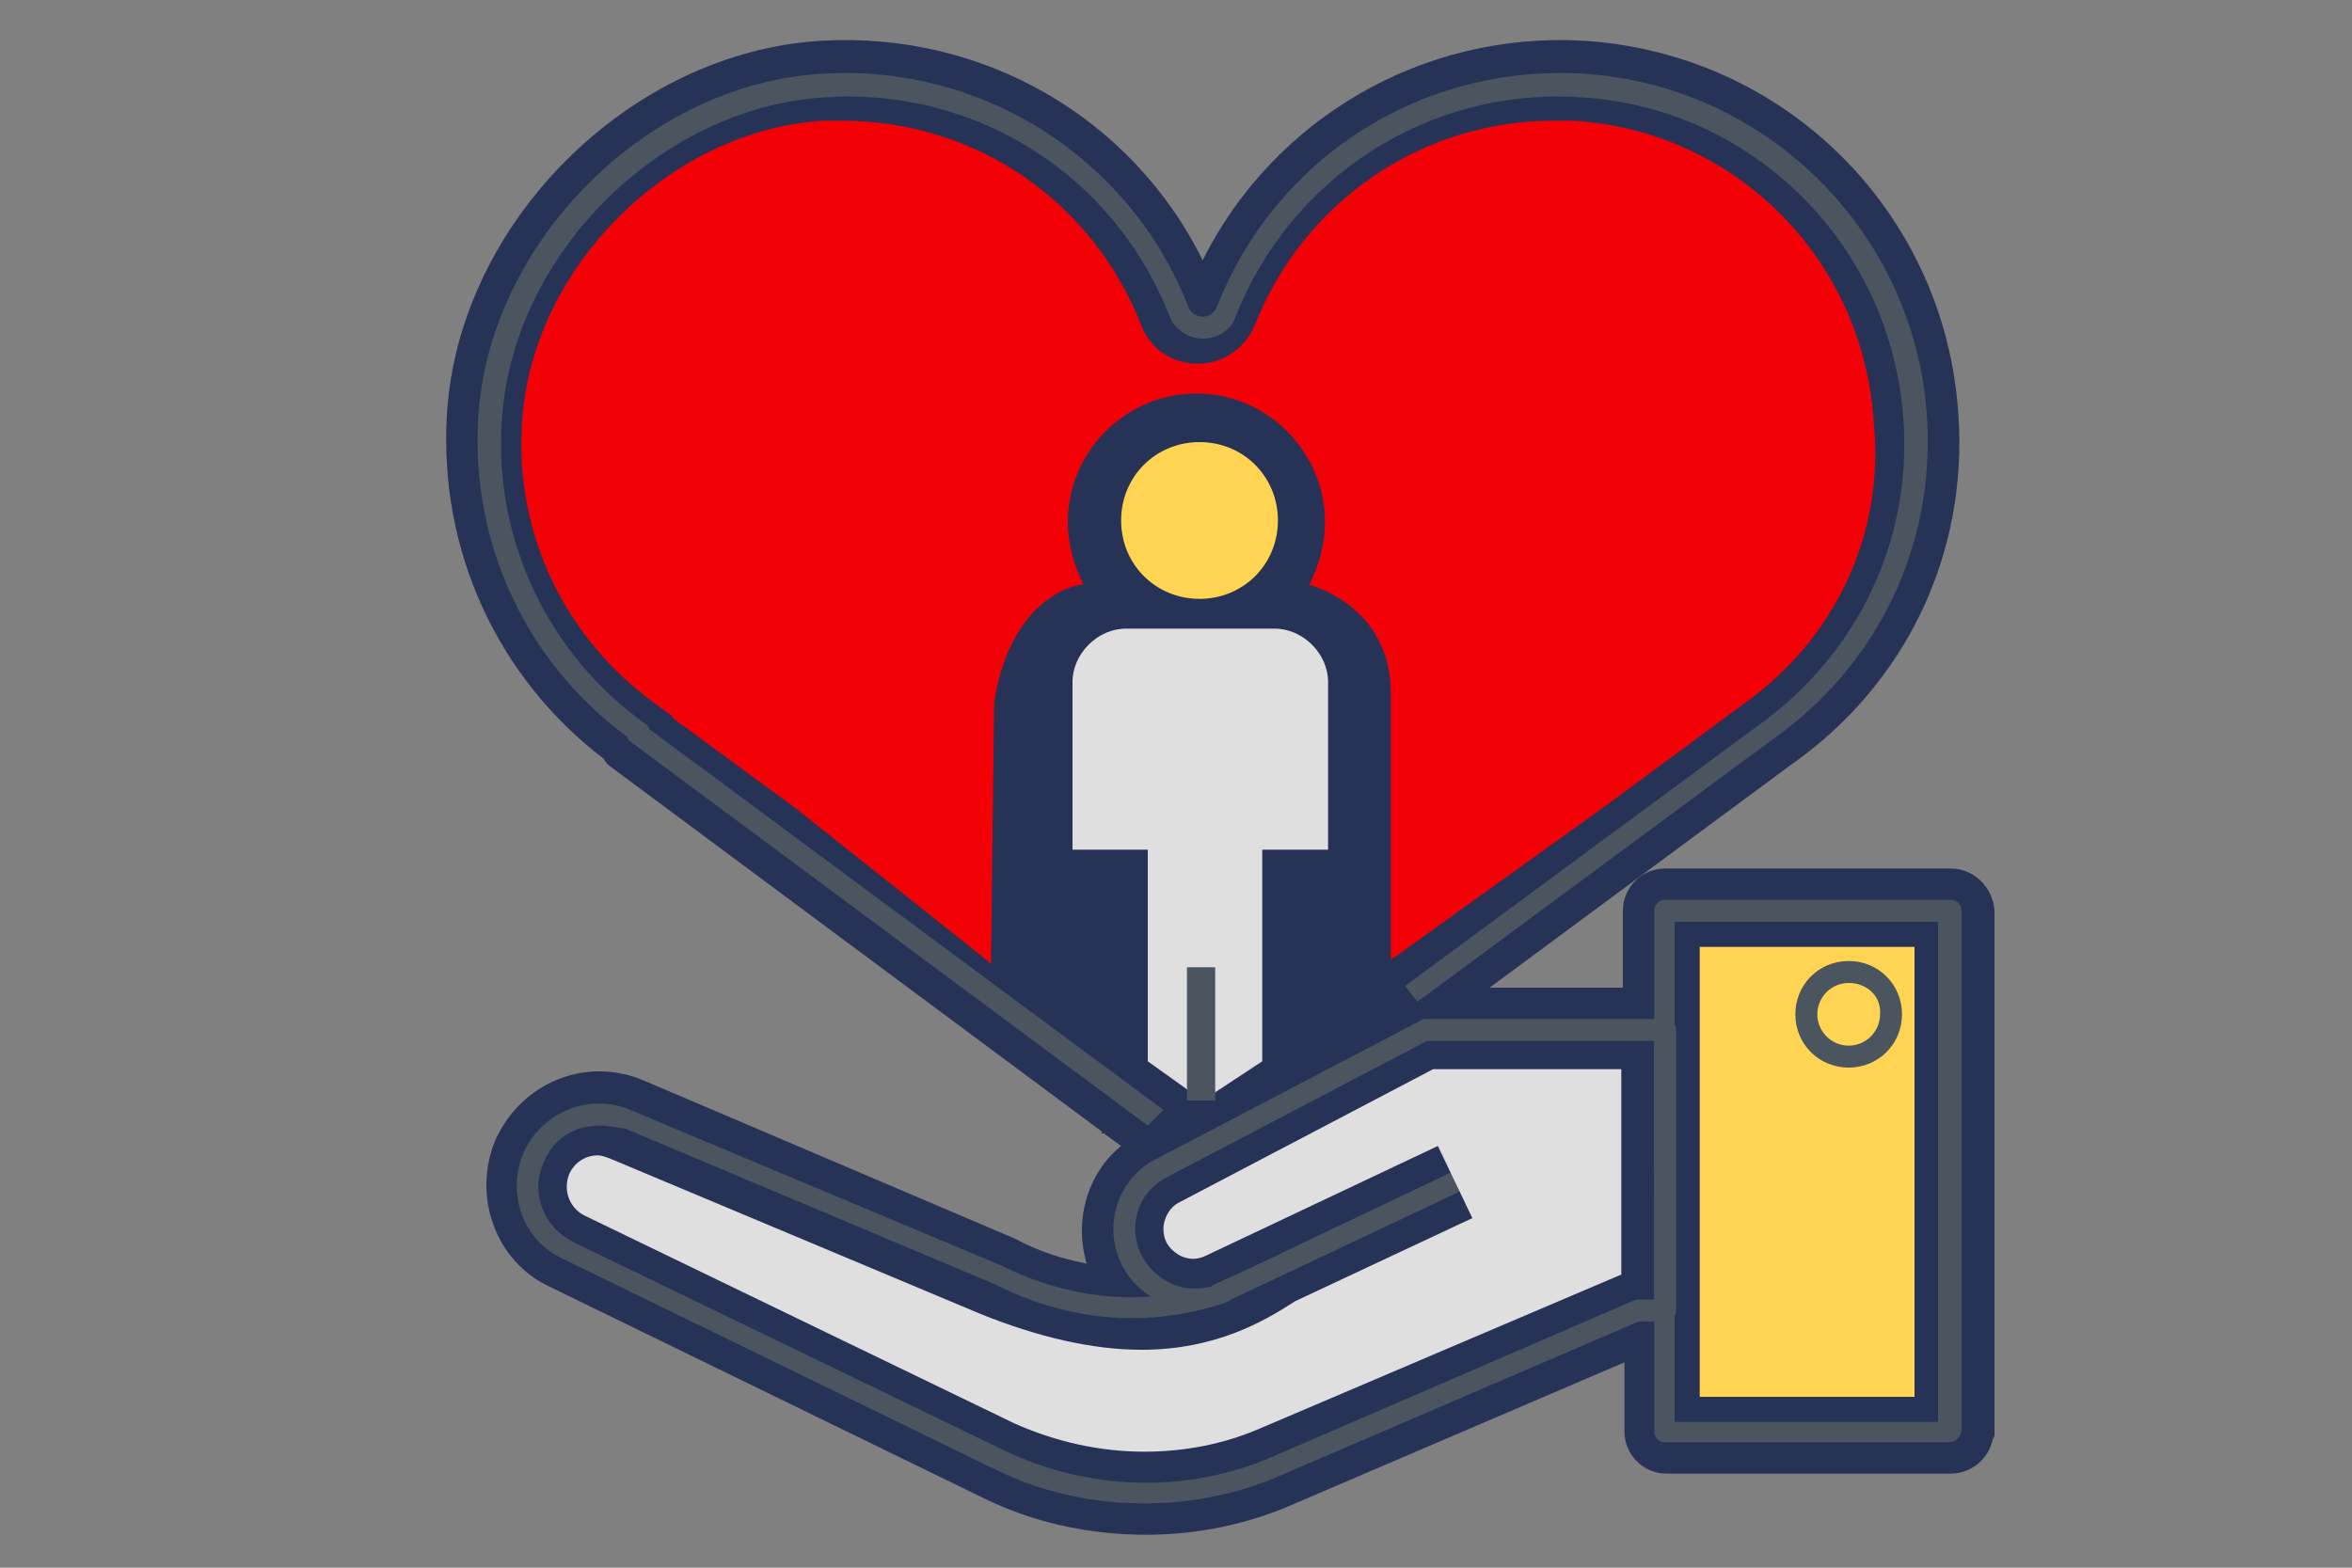
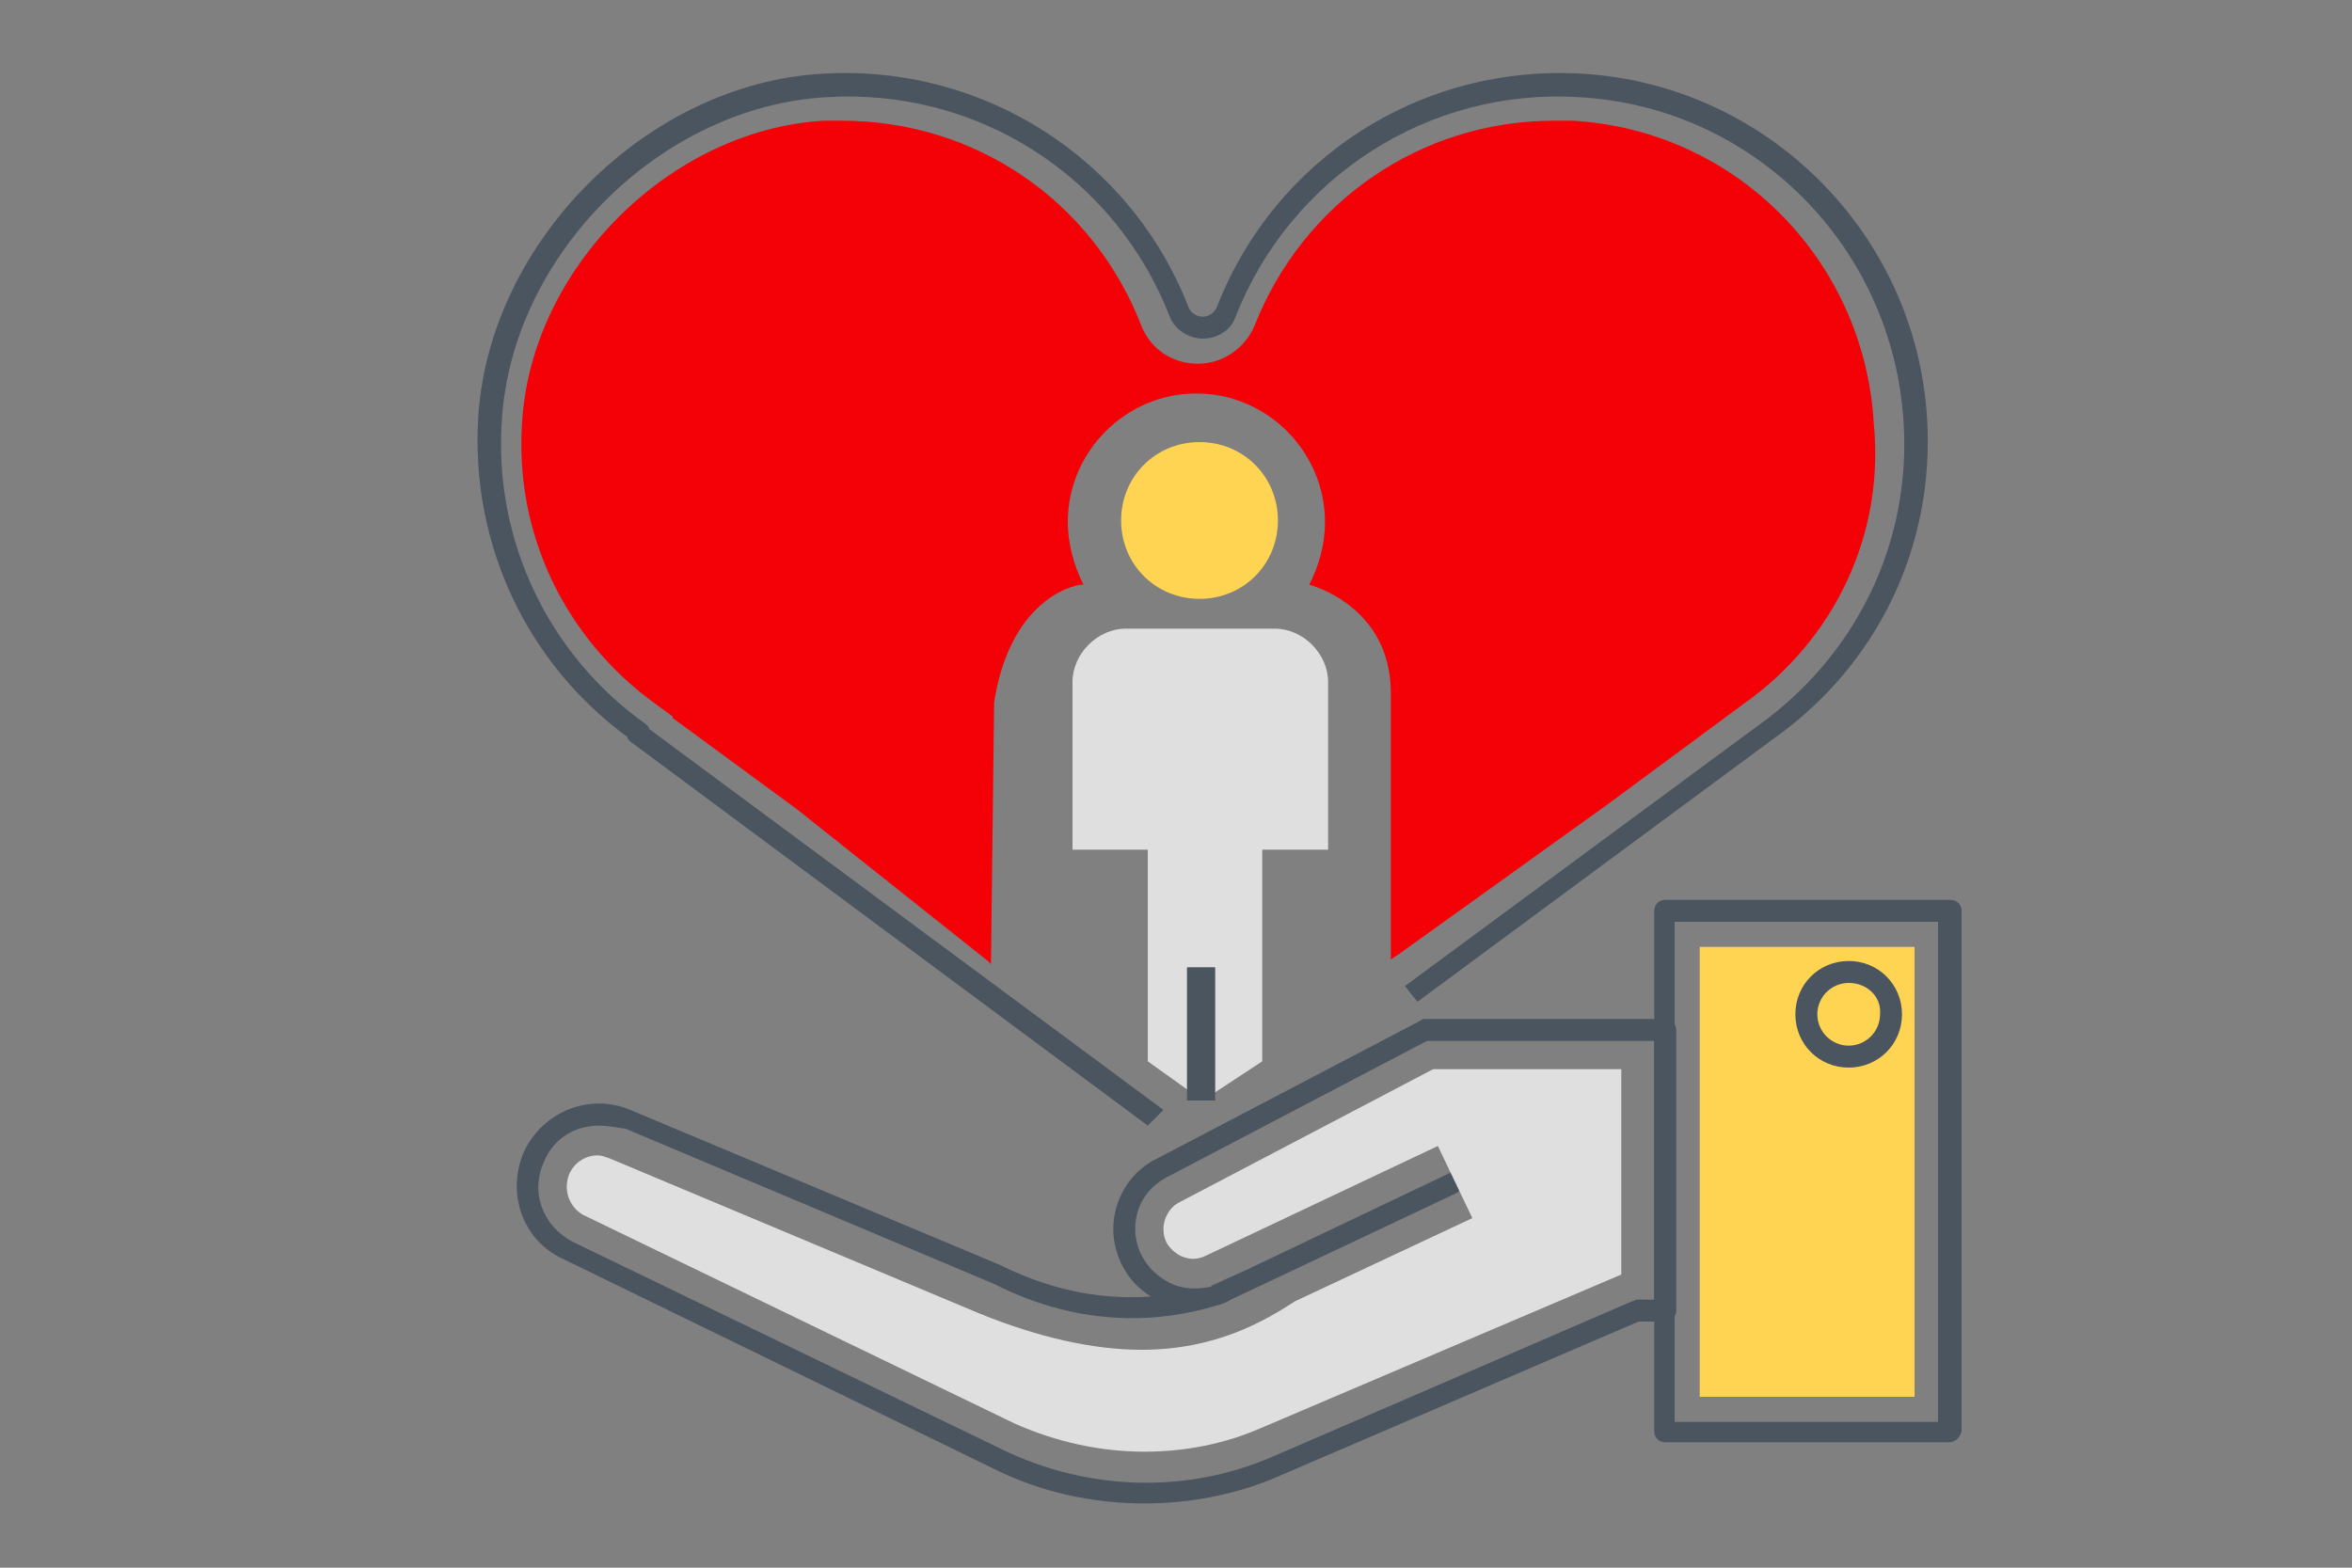
<svg xmlns="http://www.w3.org/2000/svg" version="1.1" x="0px" y="0px" viewBox="0 0 150 100" style="enable-background:new 0 0 150 100;" xml:space="preserve">
  <rect x="0" y="0" width="150" height="100" fill="#808080" stroke="none" />
  <style type="text/css">
	.st0{display:none;}
	.st1{display:inline;}
	.st2{fill:#4A555F;}
	.st3{fill:#F40007;}
	.st4{fill:#FFFFFF;}
	.st5{fill:#263357;}
	.st6{fill:#FFD452;}
	.st7{fill:#36474F;}
	.st8{fill:#ED1C24;}
	.st9{fill:#660000;}
	.st10{fill:#DFDFDF;}
	.st11{fill:#71CCE0;}
	.st12{fill:#F9BE4C;}
	.st13{fill:#F1B01E;}
	
		.st14{fill-rule:evenodd;clip-rule:evenodd;fill:#263357;stroke:#263357;stroke-width:6;stroke-linecap:round;stroke-linejoin:round;stroke-miterlimit:10;}
	.st15{fill-rule:evenodd;clip-rule:evenodd;fill:#F40007;}
	.st16{fill-rule:evenodd;clip-rule:evenodd;fill:#FFFFFF;}
	.st17{fill-rule:evenodd;clip-rule:evenodd;fill:#727270;}
	.st18{fill-rule:evenodd;clip-rule:evenodd;fill:#F9BE4C;}
</style>
  <g id="Layer_2" class="st0">
    <g id="Group_3397" transform="translate(12.612 65.126)" class="st1">
      <path id="Path_3522" class="st2" d="M-140.7,5.6c-0.3-0.1-0.7-0.3-1-0.5c0,0-0.1-0.1-0.2-0.1l0.6-1c0,0,0.1,0,0.1,0.1    c0.3,0.2,0.6,0.3,0.8,0.4L-140.7,5.6z M-142.9,4.2c-0.3-0.2-0.6-0.5-1-0.8l0.8-0.9c0.3,0.2,0.6,0.5,0.9,0.8L-142.9,4.2z     M-144.8,2.6c-0.3-0.3-0.6-0.6-0.9-0.8l0.8-0.8c0.3,0.3,0.6,0.6,0.8,0.8L-144.8,2.6z M-146.5,0.9c-0.3-0.3-0.6-0.6-0.8-0.9    l0.9-0.8c0.3,0.3,0.5,0.6,0.8,0.9L-146.5,0.9z M-148.2-0.9c-0.2-0.3-0.5-0.6-0.8-1l1-0.7c0.2,0.3,0.5,0.6,0.7,0.9L-148.2-0.9z     M-149.7-2.9c-0.2-0.3-0.5-0.7-0.7-1l1-0.7c0.2,0.3,0.4,0.6,0.7,1L-149.7-2.9z M-151-4.9c-0.2-0.4-0.4-0.7-0.6-1.1l1.1-0.6    c0.2,0.4,0.4,0.7,0.6,1L-151-4.9z M-152.2-7.1c-0.2-0.4-0.4-0.7-0.6-1.1l1.1-0.5c0.2,0.4,0.4,0.7,0.5,1.1L-152.2-7.1z M-153.3-9.3    c-0.2-0.4-0.3-0.8-0.5-1.1l1.1-0.4c0.2,0.4,0.3,0.7,0.4,1.1L-153.3-9.3z M-154.2-11.6c-0.1-0.4-0.3-0.8-0.4-1.2l1.2-0.4    c0.1,0.4,0.2,0.8,0.4,1.1L-154.2-11.6z M-155-14c-0.1-0.4-0.2-0.8-0.3-1.2l1.2-0.3c0.1,0.4,0.2,0.8,0.3,1.2L-155-14z" />
    </g>
    <g id="Group_3398" transform="translate(14.275 6.707)" class="st1">
      <path id="Path_3523" class="st2" d="M-154.6,23.3l-1.1-0.4c0.1-0.4,0.3-0.8,0.4-1.1l1.1,0.4C-154.3,22.6-154.5,22.9-154.6,23.3z     M-153.7,21.1l-1.1-0.5c0.2-0.4,0.3-0.7,0.5-1.1l1.1,0.5C-153.4,20.4-153.6,20.7-153.7,21.1L-153.7,21.1z M-152.7,19l-1.1-0.6    l0.6-1.1l1.1,0.6C-152.3,18.2-152.5,18.6-152.7,19L-152.7,19z M-151.5,16.9l-1-0.6c0.2-0.4,0.4-0.7,0.7-1.1l1,0.7    C-151.1,16.2-151.3,16.5-151.5,16.9L-151.5,16.9z M-150.1,14.9l-1-0.7l0.7-1l1,0.8C-149.7,14.3-149.9,14.6-150.1,14.9L-150.1,14.9    z M-148.7,13.1l-0.9-0.8c0.3-0.3,0.5-0.6,0.8-0.9l0.9,0.8C-148.2,12.5-148.4,12.7-148.7,13.1L-148.7,13.1z M-147.1,11.3l-0.9-0.8    l0.9-0.9l0.8,0.9C-146.5,10.7-146.8,11-147.1,11.3L-147.1,11.3z M-145.4,9.6l-0.8-0.9c0.3-0.3,0.6-0.5,0.9-0.8l0.8,0.9    C-144.8,9.1-145.1,9.3-145.4,9.6L-145.4,9.6z M-143.6,8.1l-0.7-1l1-0.7l0.7,1L-143.6,8.1z M-141.6,6.7l-0.7-1    c0.3-0.2,0.7-0.4,1.1-0.7l0.6,1C-141,6.2-141.3,6.5-141.6,6.7L-141.6,6.7z M-139.6,5.4l-0.6-1.1l1.1-0.6l0.6,1.1    C-138.9,5-139.3,5.2-139.6,5.4L-139.6,5.4z M-137.5,4.3l-0.5-1.1c0.4-0.2,0.7-0.4,1.1-0.5l0.5,1.1C-136.8,4-137.1,4.1-137.5,4.3    L-137.5,4.3z M-135.3,3.3l-0.4-1.1c0.4-0.2,0.8-0.3,1.2-0.4l0.4,1.1C-134.6,3-134.9,3.2-135.3,3.3L-135.3,3.3z" />
    </g>
    <g id="Group_3399" transform="translate(76.763 6.249)" class="st1">
      <path id="Path_3524" class="st2" d="M-153.2,22.9c-0.2-0.4-0.3-0.7-0.4-1.1l1.1-0.5c0.2,0.4,0.3,0.8,0.5,1.1L-153.2,22.9z     M-154.2,20.7c-0.2-0.4-0.4-0.7-0.5-1.1l1.1-0.6c0.2,0.4,0.4,0.7,0.6,1.1L-154.2,20.7z M-155.3,18.6c-0.2-0.4-0.4-0.7-0.6-1    l1.1-0.6c0.2,0.4,0.4,0.7,0.6,1.1L-155.3,18.6z M-156.5,16.6c-0.2-0.3-0.4-0.6-0.7-1l1-0.7c0.2,0.3,0.5,0.7,0.7,1L-156.5,16.6z     M-157.9,14.6c-0.2-0.3-0.5-0.6-0.7-0.9l0.9-0.8c0.2,0.3,0.5,0.6,0.8,1L-157.9,14.6z M-159.4,12.8c-0.3-0.3-0.5-0.6-0.8-0.9    l0.9-0.8c0.3,0.3,0.6,0.6,0.8,0.9L-159.4,12.8z M-161.1,11.1c-0.3-0.3-0.6-0.6-0.8-0.8l0.8-0.9c0.3,0.3,0.6,0.6,0.9,0.8    L-161.1,11.1z M-162.8,9.5c-0.3-0.2-0.6-0.5-0.9-0.8l0.8-0.9c0.3,0.2,0.6,0.5,1,0.8L-162.8,9.5z M-164.7,8c-0.3-0.2-0.6-0.5-1-0.7    l0.7-1c0.3,0.2,0.7,0.5,1,0.7L-164.7,8z M-166.7,6.6c-0.3-0.2-0.7-0.4-1-0.6l0.6-1.1c0.4,0.2,0.7,0.4,1.1,0.6L-166.7,6.6z     M-168.7,5.4c-0.4-0.2-0.7-0.4-1.1-0.6l0.5-1.1c0.4,0.2,0.7,0.4,1.1,0.6L-168.7,5.4z M-170.8,4.4l-1.1-0.5l0.5-1.1    c0.4,0.2,0.8,0.3,1.1,0.5L-170.8,4.4z M-173,3.5l-0.3-0.1l-0.8-0.3l0.4-1.2l1.2,0.4L-173,3.5z" />
    </g>
    <g id="Group_3400" transform="translate(84.445 66.96)" class="st1">
      <path id="Path_3525" class="st2" d="M-175.9,5.9l-0.6-1.1c0.4-0.2,0.7-0.4,1.1-0.6l0.6,1.1C-175.2,5.5-175.5,5.7-175.9,5.9z     M-173.7,4.6l-0.6-1c0.3-0.2,0.7-0.4,1-0.6l0.7,1C-173.1,4.2-173.4,4.4-173.7,4.6L-173.7,4.6z M-171.7,3.2l-0.7-1    c0.3-0.2,0.6-0.5,0.9-0.7l0.8,0.9C-171.1,2.7-171.4,3-171.7,3.2L-171.7,3.2z M-169.8,1.7l-0.8-0.9c0.3-0.2,0.6-0.5,0.9-0.8    l0.8,0.9C-169.2,1.2-169.5,1.4-169.8,1.7L-169.8,1.7z M-168,0l-0.8-0.8l0.8-0.8l0.9,0.8C-167.4-0.5-167.7-0.3-168,0L-168,0z     M-166.3-1.8l-0.9-0.8c0.3-0.3,0.5-0.6,0.8-0.9l0.9,0.8C-165.7-2.4-166-2.1-166.3-1.8L-166.3-1.8z M-164.7-3.7l-1-0.7l0.7-1l1,0.7    L-164.7-3.7z M-163.2-5.6l-1-0.7c0.2-0.3,0.4-0.6,0.6-1l1.1,0.6C-162.8-6.3-163-6-163.2-5.6L-163.2-5.6z M-161.9-7.7l-1.1-0.6    c0.2-0.4,0.4-0.7,0.6-1.1l1.1,0.6L-161.9-7.7z M-160.8-9.9l-1.1-0.5l0.5-1.1l1.1,0.5C-160.5-10.7-160.6-10.3-160.8-9.9L-160.8-9.9    z M-159.8-12.2l-1.1-0.4c0.2-0.4,0.3-0.7,0.4-1.1l1.1,0.4C-159.5-13-159.7-12.6-159.8-12.2L-159.8-12.2z M-159-14.5l-1.2-0.4    c0.1-0.4,0.2-0.8,0.3-1.1l1.2,0.3C-158.7-15.3-158.9-14.9-159-14.5L-159-14.5z" />
    </g>
    <g id="Group_3401" transform="translate(0 39.442)" class="st1">
      <path id="Path_3526" class="st2" d="M-143,9.1c-4.7,0-8.5-3.8-8.5-8.5s3.8-8.5,8.5-8.5s8.5,3.8,8.5,8.5l0,0    C-134.5,5.3-138.3,9.1-143,9.1z M-143-6.7c-4,0-7.3,3.3-7.3,7.3c0,4,3.3,7.3,7.3,7.3c4,0,7.3-3.3,7.3-7.3c0,0,0,0,0,0    C-135.7-3.4-139-6.7-143-6.7C-143-6.7-143-6.7-143-6.7z" />
    </g>
    <g id="Group_3402" transform="translate(98.663 41.621)" class="st1">
      <path id="Path_3527" class="st3" d="M-168.3-3.4c-1.4,0-2.5,1.2-2.5,2.6c0.1-1.4-1-2.5-2.4-2.6s-2.5,1-2.6,2.4c0,0.1,0,0.1,0,0.2    c0.1-1.4-1-2.5-2.4-2.6s-2.5,1-2.6,2.4c0,0.1,0,0.1,0,0.2c-0.1-4.1,3.1-7.6,7.2-7.7c4.1-0.1,7.6,3.1,7.7,7.2c0,0.2,0,0.3,0,0.5    C-165.8-2.2-166.9-3.4-168.3-3.4z" />
    </g>
    <g id="Group_3403" transform="translate(97.86 40.761)" class="st1">
      <path id="Path_3528" class="st2" d="M-165,0.6c-0.3,0-0.6-0.3-0.6-0.6c0.1-1-0.7-1.9-1.7-2c-1-0.1-1.9,0.7-2,1.7    c0,0.1,0,0.2,0,0.2c0,0.3-0.3,0.6-0.6,0.6c-0.3,0-0.6-0.3-0.6-0.6c0.1-1-0.7-1.9-1.7-2c-1-0.1-1.9,0.7-2,1.7c0,0.1,0,0.2,0,0.2    c0,0.3-0.3,0.6-0.6,0.6s-0.6-0.3-0.6-0.6c0.1-1-0.7-1.9-1.7-2c-1-0.1-1.9,0.7-2,1.7c0,0.1,0,0.2,0,0.2c0,0.3-0.3,0.6-0.6,0.6    s-0.6-0.3-0.6-0.6c-0.1-4.4,3.3-8.2,7.8-8.3s8.2,3.3,8.3,7.8c0,0.2,0,0.4,0,0.5C-164.4,0.4-164.7,0.6-165,0.6z M-177.4-3.2    c1,0,1.9,0.5,2.5,1.3c0.9-1.4,2.8-1.7,4.2-0.8c0.3,0.2,0.6,0.5,0.8,0.8c0.6-0.8,1.5-1.3,2.5-1.3c0.4,0,0.9,0.1,1.3,0.3    c-1.4-3.4-5.3-5.1-8.7-3.7c-1.7,0.7-3,2-3.7,3.7C-178.3-3.1-177.9-3.2-177.4-3.2z" />
    </g>
    <g id="Group_3404" transform="translate(108.294 38.926)" class="st1">
-       <rect id="Rectangle_2224" x="-183.5" y="-7.8" class="st2" width="1.2" height="2" />
-     </g>
+       </g>
    <g id="Group_3405" transform="translate(104.052 54.118)" class="st1">
      <path id="Path_3529" class="st2" d="M-180.1-4.8c-1.2,0-2.1-1-2.1-2.1v-0.4h1.2V-7c0,0.5,0.4,0.9,0.9,0.9s0.9-0.4,0.9-0.9    c0,0,0,0,0-0.1v-5.3h1.2V-7C-178-5.8-178.9-4.9-180.1-4.8C-180.1-4.8-180.1-4.8-180.1-4.8z" />
    </g>
    <g id="Group_3406" transform="translate(5.917 45.285)" class="st1">
      <circle id="Ellipse_94" class="st3" cx="-148.9" cy="-5.3" r="3.2" />
    </g>
  </g>
  <g id="Group_2670_1_">
    <rect x="-363.2" y="-245.3" class="st4" width="120.6" height="128.7" />
    <path class="st5" d="M-291.5-212.1c1.6-1.9,2.5-4.4,2.5-7c0-2.9-1.1-5.7-3.2-7.7c-2.1-2.1-4.8-3.2-7.7-3.2c0,0,0,0,0,0   c-6,0-10.9,4.9-10.9,10.9c0,2.5,0.9,5,2.5,6.9h-1.1c-2.1,0-4.2,0.6-6,1.6c-3.1,1.7-5.3,4.7-6.6,9.2c-1.2,3.8-1.2,7.8,0,11.7   c0,0,0,0.1,0,0.1l4.2,10.5l-2.1,37.3c0,0.9,0.3,1.8,0.9,2.5c0.6,0.7,1.5,1.1,2.4,1.1h0.1c0.9,0,1.7-0.3,2.4-0.9   c0.7-0.6,1.1-1.5,1.1-2.4l0-0.3c1.3,2.3,3.8,3.9,6.6,3.9c2,0,3.9-0.8,5.4-2.2c0.4-0.4,0.8-0.9,1.1-1.4c1.5,2.2,4,3.6,6.8,3.6   c0,0,0,0,0,0c2.2,0,4.3-0.9,5.9-2.4c1.6-1.6,2.5-3.7,2.4-5.9v-15.4c0-0.7-0.4-1.3-1-1.7v-15h3.4c1.1,0,2-0.9,2-2V-200   C-280.4-206.3-285.2-211.6-291.5-212.1z M-290.3-142.8c-0.8,0.7-1.8,1.1-2.9,1.1c-0.3,0-0.6,0-0.9-0.1L-290.3-142.8z M-288.9-154.9   v0.4l-8.4,1.6L-288.9-154.9z M-297.4-157v-0.7l1.6,0.4L-297.4-157z M-288.9-147.4v0.2l-5.5-1.2L-288.9-147.4z" />
    <g id="Group_3378" transform="translate(51.137 3.784)">
      <path id="Path_3509" class="st6" d="M-351-216.8c-3.8,0-7-3.1-7-7s3.1-7,7-7s7,3.1,7,7C-344.1-219.9-347.2-216.8-351-216.8z" />
    </g>
    <g id="Group_3381" transform="translate(58.303 33.021)">
      <path id="Path_3512" class="st4" d="M-357.7-240.3h-2.6l1.5,3.7h2.1l1.5-3.7H-357.7z" />
    </g>
    <g id="Group_3382" transform="translate(57.444 38.525)">
      <path id="Path_3513" class="st4" d="M-355.8-242.1h-2.1l-2.1,15.2l3.1,4.5l3.2-4.5L-355.8-242.1z" />
    </g>
    <g id="Group_3383" transform="translate(42.595 52.341)">
      <path id="Path_3514" class="st2" d="M-349-192.5c-3.4,0-6.1-2.8-6.1-6.1v-23.1h1.2v23.1c0.1,2.8,2.4,4.9,5.2,4.8    c2.6-0.1,4.7-2.2,4.8-4.8v-19.9c0-1,0.8-1.8,1.8-1.9c0.1,0,0.2,0,0.4,0c0.9,0.2,1.5,1,1.5,1.9v3.2h9.4v-31.2h1.2v31.8    c0,0.3-0.3,0.6-0.6,0.6H-341c-0.3,0-0.6-0.3-0.6-0.6v-3.8c0-0.3-0.2-0.6-0.5-0.7c-0.4-0.1-0.7,0.2-0.8,0.5c0,0,0,0.1,0,0.1v19.9    C-342.9-195.3-345.7-192.5-349-192.5C-349-192.5-349-192.5-349-192.5z" />
    </g>
    <g id="Group_3385" transform="translate(56.584 37.608)">
      <path id="Path_3516" class="st2" d="M-356-220.9c-0.2,0-0.4-0.1-0.5-0.2l-3.1-4.5c-0.1-0.1-0.1-0.3-0.1-0.4l2.1-15.2    c0-0.3,0.3-0.5,0.6-0.5h2.1c0.3,0,0.5,0.2,0.6,0.5l2.1,15.2c0,0.2,0,0.3-0.1,0.4l-3.1,4.5C-355.6-221-355.8-220.9-356-220.9z     M-358.5-226.1l2.6,3.6l2.6-3.6l-2-14.4h-1.1L-358.5-226.1z" />
    </g>
    <path class="st4" d="M-286.9-145v-17.6h-12.7v17.6c0,0,2.6,4.3,6.2,4.4C-293.4-140.6-288.6-140.6-286.9-145z" />
    <g id="Group_3389" transform="translate(61.227 98.606)">
      <path id="Path_3520" class="st2" d="M-354.4-238.8c-3.8,0-6.9-3.1-6.9-6.9V-261c0-0.2,0.1-0.3,0.2-0.4c0.1-0.1,0.3-0.2,0.4-0.2    h12.6c0.3,0,0.6,0.3,0.6,0.6v15.3c0,1.8-0.7,3.6-2,4.9C-350.8-239.5-352.5-238.8-354.4-238.8z M-360.1-260.5v14.8    c0,3.2,2.5,5.7,5.7,5.8c3.2,0,5.7-2.5,5.8-5.7c0,0,0-0.1,0-0.1v-14.8H-360.1z" />
    </g>
    <path class="st4" d="M-317-200.3l-0.4,2.8c0,0,7.3,0.5,7.3,0.5c0,0,0.4-0.8,0.4-0.8v-2.3L-317-200.3z" />
    <g id="Group_3390" transform="translate(33.19 51.08)">
      <path id="Path_3521" class="st7" d="M-352.1-246.1l1.9,0.3l-0.2,5.1C-350.5-240.8-352.2-244.1-352.1-246.1z" />
    </g>
    <g id="Group_3391" transform="translate(61.882 100.414)">
      <rect id="Rectangle_2218" x="-355.7" y="-266.6" transform="matrix(0.229 -0.973 0.973 0.229 -20.552 -546.292)" class="st2" width="1.2" height="12.8" />
    </g>
    <g id="Group_3392" transform="translate(61.974 111.461)">
      <rect id="Rectangle_2219" x="-361.5" y="-264.6" transform="matrix(0.983 -0.186 0.186 0.983 42.953 -70.733)" class="st2" width="12.8" height="1.2" />
    </g>
    <g id="Group_3393" transform="translate(66.094 114.264)">
      <rect id="Rectangle_2220" x="-358.4" y="-270.2" transform="matrix(0.191 -0.982 0.982 0.191 -29.199 -565.806)" class="st2" width="1.2" height="10" />
    </g>
    <g id="Group_3394" transform="translate(61.912 119.342)">
      <rect id="Rectangle_2221" x="-355.7" y="-272.8" transform="matrix(0.219 -0.976 0.976 0.219 -17.433 -554.582)" class="st2" width="1.2" height="12.8" />
    </g>
    <rect x="-315.5" y="-197.4" transform="matrix(0.997 7.168631e-02 -7.168631e-02 0.997 -13.747 22.078)" class="st4" width="2" height="33.9" />
    <g id="Group_3395" transform="translate(61.909 104.709)">
      <rect id="Rectangle_2222" x="-361.5" y="-262.1" transform="matrix(0.973 -0.229 0.229 0.973 50.498 -88.355)" class="st2" width="12.8" height="1.2" />
    </g>
    <g id="Group_3396" transform="translate(63.233 122.746)">
      <rect id="Rectangle_2223" x="-361.9" y="-268.3" transform="matrix(0.97 -0.242 0.242 0.97 54.216 -94.455)" class="st2" width="9.7" height="1.2" />
    </g>
    <g id="Group_3387" transform="translate(34.736 42.251)">
      <path id="Path_3518" class="st2" d="M-344.4-238.5L-344.4-238.5l-7.7-0.4c-0.3,0-0.6-0.3-0.5-0.6c0,0,0,0,0,0l0.2-3.1    c0-0.3,0.3-0.6,0.6-0.5l7.7,0.4c0.2,0,0.3,0.1,0.4,0.2c0.1,0.1,0.2,0.3,0.2,0.4l-0.2,3.1c0,0.2-0.1,0.3-0.2,0.4    C-344.1-238.6-344.2-238.5-344.4-238.5z M-351.4-240.1l6.5,0.4l0.1-2l-6.5-0.4L-351.4-240.1z" />
    </g>
    <g id="Group_3388" transform="translate(33.702 47.124)">
      <path id="Path_3519" class="st2" d="M-350.3-187.7h-0.1c-1.1-0.1-2-1-1.9-2.1c0,0,0,0,0,0l3.1-54.4c0-0.2,0.1-0.3,0.2-0.4    c0.1-0.1,0.3-0.2,0.4-0.2l2.9,0.2c0.3,0,0.6,0.3,0.5,0.6c0,0,0,0,0,0l-3.1,54.4c0,0.5-0.3,1-0.7,1.4    C-349.3-187.9-349.8-187.7-350.3-187.7z M-348.1-243.7l-3.1,53.9c0,0.2,0.1,0.5,0.2,0.6c0.2,0.2,0.4,0.3,0.6,0.3l0,0    c0.2,0,0.5-0.1,0.6-0.2c0.2-0.2,0.3-0.4,0.3-0.6l3.1-53.9L-348.1-243.7z" />
    </g>
    <g id="Group_3376" transform="translate(35.372 30.155)">
-       <path id="Path_3507" class="st8" d="M-322.1-236.9c-1.5-1.5-3.6-2.4-5.8-2.4l-1.3,5.6h-4.5l2.1,15.2l-3.1,4.5l-3.1-4.5l2.1-15.2    h-4.6l-1.3-5.6h-3.1c-4,0-7.5,2.9-8.1,6.9l10,0.5l-0.4,7l-2.4-0.1l-1.2,23.9h1.3v24.8c0,2,1.6,3.6,3.6,3.6c2,0,3.6-1.6,3.6-3.6    v-19.9c0-0.8,0.3-1.7,0.9-2.2c0.6-0.6,1.4-0.9,2.3-0.9c0.2,0,0.4,0,0.7,0.1c1.5,0.3,2.6,1.6,2.6,3.2v1.8h6.7v-12.7l0,0v-6.1h5.4    v-17.9C-319.7-233.3-320.6-235.4-322.1-236.9z" />
-     </g>
+       </g>
    <path class="st9" d="M-298.9-169.2c1.5,0.3,2.6,1.6,2.6,3.2v1.8h6.7V-177v-4.8h-21.2l0,0l-0.5,10.7h1.3v24.8c0,2,1.6,3.6,3.6,3.6   c2,0,3.6-1.6,3.6-3.6v-19.9c0-0.8,0.3-1.7,0.9-2.2c0.6-0.6,1.4-0.9,2.3-0.9C-299.3-169.3-299.1-169.3-298.9-169.2z" />
    <polygon class="st4" points="-307.2,-211.5 -305,-203.5 -300.4,-203.5 -302,-207.2 -304.8,-211.5  " />
    <polygon class="st4" points="-291.7,-211.4 -294,-203.5 -298.5,-203.6 -296.9,-207.3 -294,-211.5  " />
    <g id="Group_3379" transform="translate(50.428 26.371)">
      <path id="Path_3510" class="st2" d="M-350.9-229.3h-4.5c-0.3,0-0.5-0.2-0.6-0.5l-1.7-7.6c0-0.2,0-0.4,0.1-0.5    c0.1-0.1,0.3-0.2,0.5-0.2h1.5c0.2,0,0.3,0.1,0.4,0.2l3.3,3.9c0,0,0.1,0.1,0.1,0.2l1.5,3.7c0.1,0.2,0.1,0.4,0,0.5    C-350.5-229.4-350.7-229.3-350.9-229.3z M-355-230.5h3.2l-1.1-2.8l-3.1-3.6h-0.5L-355-230.5z" />
    </g>
    <g id="Group_3380" transform="translate(62.867 26.429)">
      <path id="Path_3511" class="st2" d="M-356.7-229.4h-4.5c-0.2,0-0.4-0.1-0.5-0.3c-0.1-0.2-0.1-0.4,0-0.5l1.5-3.7c0,0,0-0.1,0.1-0.2    l3.3-3.9c0.1-0.1,0.3-0.2,0.4-0.2h1.5c0.2,0,0.4,0.1,0.5,0.2c0.1,0.1,0.2,0.3,0.1,0.5l-1.7,7.6    C-356.2-229.6-356.4-229.4-356.7-229.4z M-360.4-230.5h3.2l1.4-6.4h-0.5l-3.1,3.6L-360.4-230.5z" />
    </g>
    <g id="Group_3384" transform="translate(57.438 32.219)">
      <path id="Path_3515" class="st2" d="M-355.8-235.2h-2.1c-0.2,0-0.4-0.1-0.5-0.3l-1.5-3.7c-0.1-0.2-0.1-0.4,0-0.5    c0.1-0.2,0.3-0.3,0.5-0.3h5.2c0.2,0,0.4,0.1,0.5,0.3c0.1,0.2,0.1,0.4,0,0.5l-1.5,3.7C-355.4-235.3-355.6-235.2-355.8-235.2z     M-357.5-236.3h1.4l1-2.5h-3.4L-357.5-236.3z" />
    </g>
-     <path class="st5" d="M124.4,55.4h-18.2c-1.5,0-2.7,1.2-2.7,2.7V63H95l19.2-14.2c7.3-5.1,11.3-13.4,10.7-22.3   c-0.8-12.9-11-23.1-23.9-23.9c-10.3-0.6-19.8,5-24.3,14c-4.5-9.1-14-14.6-24.3-14C40.2,3.3,29.2,14.2,28.5,26.5   c-0.5,8.6,3.2,16.7,10,21.9c0.1,0.2,0.2,0.3,0.3,0.4l31.5,23.4l-0.1,0.1h0.2l1.1,0.8c-1.6,1.3-2.5,3.3-2.5,5.4   c0,0.7,0.1,1.4,0.3,2.1c-1.6-0.3-3.1-0.8-4.6-1.6L41,68.9c-3.6-1.5-7.7,0.1-9.4,3.8c-1.5,3.6,0,7.8,3.5,9.4l27.5,13.4   c3.2,1.6,6.8,2.4,10.5,2.4c3.3,0,6.6-0.7,9.5-2l21-9v4.4c0,1.5,1.2,2.7,2.7,2.7h18.1c1.3,0,2.4-0.9,2.7-2.2l0.1-0.2V58.1   C127.1,56.6,125.9,55.4,124.4,55.4z" />
    <g>
      <g>
        <path class="st2" d="M73,95.9c-3.3,0-6.6-0.7-9.6-2.2L35.9,80.3c-2.6-1.2-3.6-4.2-2.5-6.8c1.2-2.6,4.2-3.8,6.8-2.7l23.6,9.9     c3.6,1.8,6.9,2.2,9.6,2l0,0c-1.5-0.9-2.4-2.6-2.4-4.3c0-1.9,1.1-3.7,2.8-4.5l16.8-8.8c0.1-0.1,0.2-0.1,0.3-0.1h15.3     c0.4,0,0.7,0.3,0.7,0.7v17.9c0,0.4-0.3,0.7-0.7,0.7h-1.7l-22.8,9.8C79,95.3,76,95.9,73,95.9z M38.2,71.8c-1.5,0-2.9,0.8-3.5,2.3     c-0.9,1.9-0.1,4.1,1.8,5.1L64,92.5c5.4,2.6,11.7,2.8,17.2,0.4l22.9-9.9c0.1,0,0.2-0.1,0.3-0.1h1.1V66.4H91l-16.6,8.7     c-1.3,0.7-2,1.9-2,3.3c0,1.3,0.7,2.5,1.8,3.2c0.9,0.6,1.9,0.7,2.9,0.5c0.1,0,0.1,0,0.2-0.1c0.2-0.1,1.1-0.5,2.2-1l12.8-6.1     c0.3-0.2,0.7,0,0.9,0.3c0.2,0.3,0,0.7-0.3,0.9l-14.4,6.8c-0.3,0.2-0.6,0.3-1,0.4c-3.3,1-8.4,1.5-14.1-1.4L39.9,72     C39.2,71.9,38.7,71.8,38.2,71.8z" />
      </g>
      <g>
        <path class="st10" d="M73,92.6c2.6,0,5.1-0.5,7.4-1.5l23-9.8V68.2h-12l-16.2,8.5c-0.6,0.3-1,1-1,1.7s0.3,1.2,0.9,1.6     c0.3,0.2,0.7,0.3,1,0.3s0.6-0.1,0.8-0.2l14.8-7l2.2,4.6L82.6,83c-2,1.3-5.1,3.1-9.8,3.1c-3.1,0-6.6-0.8-10.3-2.3l-23.6-9.9     c-0.3-0.1-0.5-0.2-0.8-0.2c-0.8,0-1.5,0.5-1.8,1.2c-0.4,1,0,2.1,0.9,2.6l27.5,13.3C67.4,92,70.2,92.6,73,92.6z" />
      </g>
      <g>
        <path class="st2" d="M124.3,92h-18.1c-0.4,0-0.7-0.3-0.7-0.7V58.1c0-0.4,0.3-0.7,0.7-0.7h18.2c0.4,0,0.7,0.3,0.7,0.7v33.2     C125,91.7,124.7,92,124.3,92z M106.8,90.7h16.8V58.8h-16.8V90.7z" />
      </g>
      <g>
        <rect x="108.4" y="60.4" class="st6" width="13.7" height="28.7" />
      </g>
      <g>
        <path class="st2" d="M117.9,68.1c-1.9,0-3.4-1.5-3.4-3.4s1.5-3.4,3.4-3.4s3.4,1.5,3.4,3.4C121.3,66.6,119.8,68.1,117.9,68.1z      M117.9,62.7c-1.1,0-2,0.9-2,2s0.9,2,2,2s2-0.9,2-2C120,63.6,119.1,62.7,117.9,62.7z" />
      </g>
      <g>
        <path class="st10" d="M73.2,67.7V54.2h-4.8V43.5c0-1.8,1.6-3.4,3.4-3.4h9.5c1.8,0,3.4,1.6,3.4,3.4v10.7h-4.2v13.5l-3.8,2.5     L73.2,67.7z" />
      </g>
      <g>
        <path class="st2" d="M73.2,71.8l-33-24.5C40.1,47.2,40,47.1,40,47c-6.4-4.7-10-12.3-9.5-20.4c0.7-11.2,10.8-21.3,22-21.9     c10.2-0.6,19.6,5.4,23.3,14.9c0.2,0.5,0.7,0.6,0.9,0.6c0.1,0,0.6,0,0.9-0.6c3.7-9.5,13-15.5,23.3-14.9c11.8,0.7,21.3,10.2,22,22     c0.5,8.2-3.2,15.8-9.9,20.5L90.4,63.9l-0.8-1l22.5-16.6c6.3-4.5,9.8-11.7,9.3-19.4c-0.7-11.2-9.6-20.1-20.7-20.7     c-9.6-0.6-18.4,5.1-21.9,14c-0.3,0.9-1.2,1.4-2.1,1.4s-1.8-0.6-2.1-1.4c-3.5-9-12.3-14.6-21.9-14C42.1,6.8,32.6,16.3,32,26.9     c-0.5,7.6,3,14.9,9.2,19.3c0.1,0.1,0.2,0.2,0.2,0.3l32.8,24.3L73.2,71.8z" />
      </g>
      <g>
        <path class="st6" d="M76.5,38.2c-2.8,0-5-2.2-5-5s2.2-5,5-5s5,2.2,5,5C81.5,36,79.3,38.2,76.5,38.2z" />
      </g>
      <g>
        <rect x="75.7" y="61.7" class="st2" width="1.8" height="8.5" />
      </g>
      <g>
        <path class="st3" d="M63.4,44.8l-0.2,16.7L63,61.3l-12.2-9.7l-7.9-5.8v-0.1l-1.1-0.8c-5.8-4.2-9-10.9-8.5-18     c0.6-9.8,9.4-18.6,19.2-19.2c0.4,0,0.8,0,1.2,0c8.5,0,16,5.1,19.1,13.1c0.6,1.5,2,2.4,3.6,2.4s3-1,3.6-2.4     c3.1-7.9,10.6-13.1,19.1-13.1c0.4,0,0.8,0,1.2,0c10.4,0.6,18.6,8.9,19.2,19.3c0.7,7.1-2.5,13.8-8.3,17.9l-8.8,6.5l-13.1,9.4     l-0.6,0.4v-17c0-5.6-5.2-6.9-5.2-6.9c0.6-1.2,1-2.5,1-4c0-4.5-3.7-8.2-8.2-8.2c-4.5,0-8.2,3.7-8.2,8.2c0,1.4,0.4,2.8,1,4     C69,37.2,64.5,37.8,63.4,44.8z" />
      </g>
    </g>
    <path d="M88.7-196.7h-6.2c-0.9,0-1.6,0.4-2.1,1.1v-9.4h2.8c1.1,0,2-0.9,2-2v-1.3c0-1.1-0.9-2-2-2h-2.8v-2.3c0-1.1-0.9-2-2-2h-1.3   c-1.1,0-2,0.9-2,2v2.3H64.4c-1.1,0-2,0.9-2,2v1.3c0,1.1,0.9,2,2,2c-0.2,0.5-0.4,1.1-0.4,1.7v5.8c0,2.4,2,4.4,4.4,4.4h1.8v1.7   c-4.6,0.5-8.2,4.4-8.2,9.1c0,0.2,0,0.4,0,0.7c-0.5-0.1-1-0.1-1.6-0.1c-3.5,0-6.9,1.4-9.4,3.9l-2,2.1c-0.4,0.3-0.7,0.5-1,0.9   c-0.9,0.9-2.1,1.5-3.5,1.5H25.1c-4.5,0-8.7,2.5-10.9,6.5l-1.1,2.1c-0.5,1-1.6,1.6-2.7,1.6c-1.1,0-2.1,0.2-3,0.6v-6   c0-0.8-0.3-1.4-0.9-1.9c0.1-0.2,0.2-0.5,0.2-0.8v-1.3c0-1.1-0.9-2-2-2H3.4c-0.2,0-0.4,0-0.6,0.1c-0.2-0.1-0.4-0.1-0.6-0.1H0.9   c-0.2,0-0.4,0-0.6,0.1c-0.2-0.1-0.4-0.1-0.6-0.1h-1.3c-0.2,0-0.4,0-0.7,0.1c-0.3-0.1-0.6-0.1-1-0.1c-1,0.2-1.9,0.6-2.6,1.4   c-0.4,0.4-0.6,0.9-0.6,1.4c0,0,0,0-0.1,0.1c-0.4,0.4-0.6,0.9-0.6,1.5v1.3c0,0.2,0,0.4,0.1,0.6c-0.1,0.2-0.1,0.4-0.1,0.7v1.3   c0,1.1,0.9,2,2,2h1.1v36.9c0,1.4,1.2,2.6,2.6,2.6h6.2c0.9,0,1.6-0.4,2.1-1c0.4-0.5,0.6-1.1,0.5-1.8v-8.2h72.5v8.5   c0,1.4,1.2,2.6,2.6,2.6h6.2c0.2,0,0.3,0,0.5-0.1c1.3-0.3,2.1-1.3,2.1-2.6v-66.4C91.3-195.5,90.1-196.7,88.7-196.7z M76.2-174.8   c0.3,0.3,0.7,0.6,1.2,0.6v10.8h-9.5l2-1.9c1.8-1.7,2.7-3.9,2.7-6.4c0-0.6-0.1-1.2-0.2-1.8C73.8-173.5,75.1-174,76.2-174.8z    M79.9-153.4h-9.8v-4.1c0-0.1,0-0.3,0-0.4h8.8c0.6,0,1,0.4,1,1V-153.4z M79.6-179c0.1-0.3,0.2-0.5,0.3-0.8v1   C79.8-178.9,79.7-178.9,79.6-179z M79.9-184.9c-0.3-1-0.8-1.9-1.4-2.8c0.5,0,1-0.3,1.4-0.7V-184.9z" />
    <g>
      <g id="Group_3129" transform="translate(8.415 35.525)">
        <path id="Path_3298" class="st7" d="M76.2-165.2v-11.1H-5.7v11.1h-1.9v-36.9h1.9v17.8h81.9v-43.2h1.9v62.2L76.2-165.2z" />
      </g>
      <g id="Group_3130" transform="translate(4.508 67.743)">
        <path id="Path_3299" class="st2" d="M0.3-194.8h-6.2c-0.3,0-0.6-0.3-0.6-0.6v-41.1c0-0.3,0.3-0.6,0.6-0.6h6.2     c0.3,0,0.6,0.3,0.6,0.6v41.1C1-195,0.7-194.8,0.3-194.8L0.3-194.8z M-5.2-196h4.9v-39.8h-4.9V-196z" />
      </g>
      <g id="Group_3131" transform="translate(124.066 31.618)">
        <path id="Path_3300" class="st2" d="M-35.4-158.6h-6.2c-0.3,0-0.6-0.3-0.6-0.6v-66.5c0-0.3,0.3-0.6,0.6-0.6h6.2     c0.3,0,0.6,0.3,0.6,0.6v66.4C-34.8-158.9-35-158.7-35.4-158.6L-35.4-158.6z M-41-159.9h4.9V-225H-41V-159.9z" />
      </g>
      <g id="Group_3132" transform="translate(13.284 93.23)">
        <path id="Path_3301" class="st2" d="M69.2-231.3H-8.4c-0.3,0-0.6-0.3-0.6-0.6v-12.2c0-0.3,0.3-0.6,0.6-0.6h77.6     c0.3,0,0.6,0.3,0.6,0.6v12.2C69.8-231.6,69.6-231.3,69.2-231.3L69.2-231.3z M-7.8-232.5h76.4v-11H-7.8V-232.5z" />
      </g>
      <g id="Group_3133" transform="translate(13.284 59.268)">
        <path id="Path_3302" class="st2" d="M-7.8-210.1h-1.3v-4.3c0-3.4,2.8-6.2,6.2-6.2c1.9,0,3.6-1,4.5-2.7l1.1-2.1     c1.8-3.3,5.3-5.4,9.1-5.4h19.5c1.9,0,3.7-0.7,5-2.1c1.2-1.2,2.8-1.8,4.5-1.8c1.4,0,2.8,0.5,4,1.4l-0.8,1c-0.9-0.7-2-1.1-3.2-1.1     c-1.3,0-2.6,0.5-3.5,1.5c-1.6,1.6-3.7,2.4-5.9,2.4H11.9c-3.3,0-6.4,1.8-8,4.7l-1.1,2.1c-1.1,2-3.3,3.3-5.6,3.3c-2.7,0-5,2.2-5,5     L-7.8-210.1z" />
      </g>
      <g id="Group_3134" transform="translate(17.191 63.115)">
        <path id="Path_3303" class="st3" d="M48.1-220.8v4.7h-58.3v-2.1c0-1.9,1.5-3.5,3.5-3.6c2.9,0,5.5-1.5,6.9-4l1.1-2.1     c1.3-2.4,3.9-4,6.7-4h19.5c2.6,0,5.1-1,6.9-2.9c0.7-0.7,1.6-1.1,2.5-1.1c0.7,0,1.4,0.2,2,0.6l2.1,1.6l-3.5,3.2h-5.7     c-1.1,0-2.2,0.5-2.9,1.4c-0.1,0.1-0.1,0.2-0.2,0.3c-0.6,1-0.8,2-0.6,3c0.4,2,2.4,3,4.4,3h10.4l3.9-3.7     C47.6-224.6,48-222.7,48.1-220.8z" />
      </g>
      <g id="Group_3135" transform="translate(98.639 39.011)">
        <path id="Path_3304" class="st2" d="M-27.5-214.3c-3.9,0-7.1-3.2-7.1-7.1s3.2-7.1,7.1-7.1s7.1,3.2,7.1,7.1     S-23.6-214.3-27.5-214.3z M-27.5-227.2c-3.2,0-5.9,2.6-5.9,5.9c0,3.2,2.6,5.9,5.9,5.9c3.2,0,5.9-2.6,5.9-5.9l0,0     C-21.6-224.6-24.2-227.2-27.5-227.2L-27.5-227.2L-27.5-227.2z" />
      </g>
      <g id="Group_3136" transform="translate(102.547 42.918)">
        <circle id="Ellipse_89" class="st6" cx="-31.4" cy="-225.3" r="4.4" />
      </g>
      <g id="Group_3137" transform="translate(103.388 56.262)">
        <path id="Path_3305" class="st2" d="M-25.8-216.3h-10.3v-1.3h10.3c1,0,1.7-0.8,1.7-1.7v-11.4c0-1-0.8-1.7-1.7-1.7v-1.3     c1.6,0,3,1.3,3,3v11.4C-22.8-217.7-24.1-216.3-25.8-216.3C-25.7-216.3-25.7-216.3-25.8-216.3z" />
      </g>
      <g id="Group_3138" transform="translate(102.043 79.224)">
        <path id="Path_3306" class="st2" d="M-19.6-229.5h-15.1c-0.3,0-0.6-0.3-0.6-0.6v-6.8c0-1-0.1-2-0.3-2.9c0-0.2,0-0.4,0.1-0.5     c0.1-0.1,0.3-0.2,0.5-0.2h11.8c2.3,0,4.3,1.9,4.3,4.3v6.2C-18.9-229.7-19.2-229.4-19.6-229.5z M-34.1-230.7h13.9v-5.5     c0-1.7-1.3-3-3-3l0,0h-11c0.1,0.8,0.2,1.6,0.2,2.4L-34.1-230.7L-34.1-230.7z" />
      </g>
      <g id="Group_3139" transform="translate(74.877 56.743)">
        <path id="Path_3307" class="st10" d="M-25.7-218.4c-1,0-1.8-0.8-1.8-1.8c0-0.1,0-0.3,0-0.4c0.2-0.8,1-1.3,1.8-1.2h6.4l6.5-6.1     l-1.8-2.4c-0.9-1.2-2-2.1-3.4-2.7c1.2-0.6,2.5-0.9,3.8-0.9c2.1,0,4.1,0.8,5.6,2.1c0.8,0.7,1.4,1.7,1.6,2.8     c0.2,1.3-0.3,2.6-1.2,3.5l-2.4,2.4l-1.6,1.4l-3.4,3.1L-25.7-218.4L-25.7-218.4z" />
      </g>
      <g id="Group_3140" transform="translate(30.776 79.224)">
        <rect id="Rectangle_2144" x="-14.3" y="-240.5" class="st2" width="26.5" height="1.3" />
      </g>
      <g id="Group_3141" transform="translate(99.06 79.224)">
        <rect id="Rectangle_2145" x="-34.7" y="-240.5" class="st2" width="2.8" height="1.3" />
      </g>
      <g id="Group_3143" transform="translate(117.153 6.011)">
        <rect id="Rectangle_2147" x="-40.1" y="-218.6" class="st2" width="1.3" height="22.9" />
      </g>
      <g id="Group_3144" transform="translate(99.06 12.202)">
-         <rect id="Rectangle_2148" x="-34.7" y="-220.5" class="st2" width="11.2" height="1.3" />
-       </g>
+         </g>
      <g id="Group_3145" transform="translate(120.82 12.202)">
        <rect id="Rectangle_2149" x="-41.2" y="-220.5" class="st2" width="3.5" height="1.3" />
      </g>
      <g id="Group_3146" transform="translate(102.486 21.098)">
        <path id="Path_3308" class="st11" d="M-29.7-223.1v4.6c0,1-0.8,1.7-1.7,1.7h-2.7c-1,0-1.7-0.8-1.7-1.7v-4.6H-29.7z" />
      </g>
      <g id="Group_3147" transform="translate(101.585 16.109)">
        <path id="Path_3309" class="st2" d="M-30.5-211.2h-2.7c-1.3,0-2.4-1.1-2.4-2.4l0,0v-5.8c0-1.3,1.1-2.4,2.4-2.4l0,0h2.7     c1.3,0,2.4,1.1,2.4,2.4l0,0v5.8C-28.1-212.2-29.2-211.2-30.5-211.2L-30.5-211.2z M-33.1-220.4c-0.6,0-1.1,0.5-1.1,1.1v5.8     c0,0.6,0.5,1.1,1.1,1.1h2.7c0.6,0,1.1-0.5,1.1-1.1v-5.8c0-0.6-0.5-1.1-1.1-1.1H-33.1L-33.1-220.4z" />
      </g>
      <g id="Group_3148" transform="translate(110.301 27.71)">
        <rect id="Rectangle_2150" x="-38.1" y="-225.1" class="st2" width="1.3" height="6" />
      </g>
      <g id="Group_3149" transform="translate(103.989 12.142)">
        <path id="Path_3310" class="st2" d="M-34.2-216.4c-1.1,0-2-0.9-2-2s0.9-2,2-2c1.1,0,2,0.9,2,2l0,0     C-32.2-217.3-33.1-216.4-34.2-216.4z M-34.2-219.2c-0.4,0-0.8,0.3-0.8,0.8c0,0.4,0.3,0.8,0.8,0.8c0.4,0,0.8-0.3,0.8-0.8     C-33.4-218.8-33.8-219.1-34.2-219.2z" />
      </g>
      <g id="Group_3150" transform="translate(0 62.934)">
        <path id="Path_3311" class="st2" d="M-3.8-229.5h-1.3v-1.3h1.3V-229.5z M-3.8-232.1h-1.3v-1.3l1.3,0.1     C-3.8-233.3-3.8-232.1-3.8-232.1z M-3.5-234l-0.9-0.9c0.4-0.4,0.9-0.7,1.5-0.8l0.2,1.3C-3.1-234.4-3.3-234.2-3.5-234L-3.5-234z      M4.7-234.4H3.4v-1.3h1.3V-234.4z M2.2-234.4H0.9v-1.3h1.3V-234.4z M-0.3-234.4h-1.3v-1.3h1.3V-234.4z" />
      </g>
      <g id="Group_3157" transform="translate(70.971 52.776)">
        <path id="Path_3317" class="st2" d="M-10.8-211.7h-10.4c-2.1,0-4.5-1.1-5-3.5c-0.2-1.2,0-2.4,0.6-3.4c0.1-0.1,0.1-0.2,0.2-0.3     c0.8-1,2.1-1.6,3.5-1.6h5.5l6-5.6l0.8,0.9l-6.2,5.8c-0.1,0.1-0.3,0.2-0.4,0.2H-22c-1,0-1.9,0.4-2.5,1.1c0,0.1-0.1,0.2-0.2,0.2     c-0.5,0.7-0.6,1.6-0.5,2.4c0.5,1.8,2.2,2.5,3.9,2.5h10.2l7.8-7.4c2.2-2.3,2.2-5.9,0-8.1c-3.9-3.9-10.2-3.9-14.1,0     c0,0,0,0-0.1,0.1l-0.4,0.4c1.8-0.3,3.6,0.3,5,1.4l-0.8,1c-2-1.7-5-1.6-6.8,0.3c-0.3,0.2-0.6,0.2-0.9,0c-0.2-0.2-0.2-0.6,0-0.9     l3-3.1c4.4-4.4,11.5-4.4,15.9,0c1.3,1.3,2.1,3.1,2.1,4.9c0,1.9-0.7,3.6-2.1,4.9l-8,7.6C-10.5-211.8-10.6-211.7-10.8-211.7z" />
      </g>
    </g>
    <g id="Group_2669_2_" transform="translate(110.11 37.175)">
      <g id="Group_2667_2_">
        <g id="Path_2588_2_">
          <path id="Path_2723_1_" class="st5" d="M-111-191.8c1.5-0.3,5.4-1.9,8.9-4.4c1.7-1.1,3.3-2.4,4.7-3.8c9.9-10.3,8-23,6.7-28.2      c-0.1-0.5-1-2.2-2.7-1.7c-6.8,1.7-14.2-2.3-15.7-3.3c0,0-0.4-0.2-0.6-0.1c-0.1-0.1-0.6,0.1-0.6,0.1c-1.5,1.1-9.2,5.3-16.1,3      c-0.8-0.1-1.5,0.3-1.7,1.1c-1.5,4.5-5.2,18.2,5.5,29.2c2.3,2.3,5,4.2,7.8,5.7L-111-191.8L-111-191.8" />
          <path id="Path_2724_1_" class="st5" d="M-111-188.6c-0.7,0-1.2-0.2-1.7-0.6l-3.6-2.5c-3.1-1.6-5.9-3.7-8.4-6.2l-0.1-0.1      c-11.6-11.8-8.1-26.5-6.2-32.2c0.8-2.2,3-3.4,5.3-3.1l0.5,0.1c6.2,2,13.3-2.6,13.3-2.6l0.3-0.2l0.3-0.1c0.6-0.3,1.1-0.4,1.8-0.4      c0.6,0,1.2,0.1,1.8,0.4l0.2,0.1l0.3,0.2c1.4,1,7.7,4.2,13.1,2.9c2.9-0.7,5.8,1.1,6.5,3.9l0,0c1.5,5.5,3.7,19.6-7.5,31.3      c-1.5,1.6-3.3,3.1-5.2,4.3c-3,2.1-6.2,3.7-9.8,4.8C-110.3-188.6-110.7-188.6-111-188.6z M-120.4-202.2c2.1,2,4.5,3.8,7.1,5.2      l0.3,0.2l2.6,1.7c2.3-1,4.6-2.1,6.6-3.5c1.5-1.1,3-2.2,4.2-3.4c8.5-8.8,7.2-19.6,6-24.5c-6.2,1.1-12.6-1.4-15.9-3.2l-0.2,0.1      l-0.2-0.1c-2.8,1.4-9.1,4.4-15.7,3C-127.1-221.4-128.7-210.8-120.4-202.2L-120.4-202.2z M-93.8-227.4L-93.8-227.4      C-93.8-227.3-93.8-227.4-93.8-227.4z" />
        </g>
        <g id="Path_2589_2_" transform="translate(23.073 51.128)">
          <path id="Path_2725_1_" class="st5" d="M-134.1-242.8C-134.1-242.8-134-242.9-134.1-242.8C-134.1-242.9-134.1-242.8-134.1-242.8      z" />
          <path id="Path_2726_1_" class="st5" d="M-134.5-239.5l-3-1.4l0.5-4.4l3.2-0.8l3.1,1.2l-0.4,4.7L-134.5-239.5z M-134.7-245.9      l0.6,3.1L-134.7-245.9z" />
        </g>
      </g>
      <g id="Path_2590_2_" transform="translate(3.883 3.873)">
        <path id="Path_2727_1_" class="st12" d="M-97.4-233.8c-6.8,1.7-14.2-2.3-15.7-3.3c0,0-0.4-0.2-0.6-0.1c-0.1-0.1-0.5,0.1-0.5,0.1     c-1.5,1.1-9.1,5.4-16.1,3.1c-0.8-0.1-1.5,0.3-1.7,1.1c-1.5,4.5-5.2,18.2,5.5,29.2c4.4,4.5,11.6,7.6,12.1,7.9l0,0l0,0l0,0l0,0     c2.2-0.4,8.8-3.3,13.1-7.9c9.9-10.4,8-23,6.7-28.3C-94.8-232.6-95.6-234.3-97.4-233.8z" />
      </g>
      <g id="Group_2668_2_" transform="translate(21.805 8.354)">
        <g id="Path_2591_2_">
          <path id="Path_2728_1_" class="st13" d="M-113-236.2c-0.2-0.5-1-2.2-2.8-1.7c-0.9,0.2-1.7,0.3-2.6,0.4      c1.3,5.5,2.8,17.7-6.8,27.5c-3.4,3.3-7.6,6-12.1,7.7c2.3,1.3,4.1,2.1,4.4,2.3c2.2-0.4,8.8-3.3,13.1-7.9      C-109.8-218.3-111.7-231-113-236.2z" />
        </g>
        <g id="Path_2592_2_" transform="translate(5.411 46.838)">
          <path id="Path_2729_1_" class="st13" d="M-138.2-246.9L-138.2-246.9L-138.2-246.9z" />
        </g>
      </g>
      <g id="Path_2593_2_" transform="translate(8.288 9.179)">
        <path id="Path_2730_1_" class="st5" d="M-103.1-234.3c-0.3-0.9-1.2-1.3-2.1-1.1c-4.8,1.3-11.7-2.2-12.4-2.6     c-0.5-0.3-1.1-0.3-1.6,0c-1.7,1-7.7,3.7-12.1,2.3c-0.9-0.3-1.9,0.2-2.2,1.1c-1.8,5.5-1.4,11.7,1.2,16.8l0,0     c0.1,0.1,0.7,1.1,0.8,1.3l0,0c0.6,0.8,1.6,1,2.5,0.4c0.7-0.5,0.9-1.4,0.5-2.1l0,0c-2.5-4.1-3.2-9-2.1-13.7     c4.6,0.8,9.6-1.2,12.1-2.5c2.4,1.1,7.7,3.3,12.4,2.8c0.9,4.3,0.2,8.8-1.9,12.6l-0.8,1.2c-0.5,0.9-0.2,1.9,0.7,2.4     c0.8,0.4,1.7,0.2,2.3-0.5l0,0c0,0,0,0,0-0.1l0,0l0.6-1c0.1-0.1,0.1-0.2,0.2-0.3l0,0C-102.1-222.5-101.4-228.6-103.1-234.3z" />
      </g>
      <g id="Path_2594_2_" transform="translate(35.411 37.6)">
        <path id="Path_2731_1_" class="st5" d="M-139.8-241.9l2.3,2.6c0.6-0.5,1.1-1.1,1.7-1.6l0.2-0.3l-2.6-2.4     C-138.6-242.9-139.1-242.5-139.8-241.9z" />
      </g>
      <g id="Path_2595_2_" transform="translate(29.466 42.346)">
        <path id="Path_2732_1_" class="st5" d="M-138.7-243.4l1.2,3.3c1-0.4,1.8-0.8,2.6-1.3l-1.9-3C-137.3-244.1-138-243.7-138.7-243.4z     " />
      </g>
      <g id="Path_2596_2_" transform="translate(21.615 42.035)">
        <path id="Path_2733_1_" class="st5" d="M-137.2-241.5c0.8,0.6,1.6,1.1,2.5,1.4l1.3-3.3c-0.7-0.3-1.3-0.7-2-1.1L-137.2-241.5z" />
      </g>
      <g id="Path_2597_2_" transform="translate(15.205 37.195)">
        <path id="Path_2734_1_" class="st5" d="M-133.4-243.5l-2.6,2.4c0.6,0.7,1.3,1.3,1.9,1.9l2.4-2.6     C-132.3-242.3-132.9-243-133.4-243.5z" />
      </g>
      <g id="Path_2598_2_" transform="translate(20.173 20.222)">
        <path id="Path_2735_1_" class="st5" d="M-123.4-237.6c0.6-0.8,0.3-1.9-0.5-2.4c-0.8-0.6-1.9-0.3-2.4,0.5l-4.2,6.3l-3.3-3.9     c-0.7-0.8-1.7-0.9-2.5-0.2c-0.8,0.7-0.9,1.7-0.2,2.5l0,0c5.2,6,5.1,6.2,6.1,6.2h0.1C-129-228.6-129.2-228.8-123.4-237.6z" />
      </g>
    </g>
    <path class="st14" d="M295.8,69.5L295.8,69.5l-0.8,0.1c-1.1,0-2-0.3-2.6-0.9c-1.1-1-1.1-2.6-1.1-2.8v-0.1V46.2   c0-0.2,0.6-4.5,5.2-7.4L295.8,69.5z" />
    <path class="st14" d="M321.9,35.8L321.9,35.8c-0.1,0-0.3,0-0.4,0h11.2c0.6,0,15.3,0,16.4,11.8v28.9c0,2.3-2.1,4.1-4.5,4.1   c-2.5,0-4.5-1.9-4.5-4.1v-0.8V44.9h-2.1v34.2v3.3h-33.3v-3.3V71h16.2c3.1,0,5.8-2.4,5.8-5.4c0-2.9-2.7-5.4-5.8-5.4H317l-7.1-24.4   h11.4c-0.2,0-0.3,0-0.4,0H321.9z" />
-     <path class="st14" d="M297.6,69.6L297.6,69.6l0.7-31.6c1.2-0.4,4.7-1.5,9.8-1.8l7.3,25.6c1.5,3,2.6,6.8,2,7.7   c-0.1,0.1-0.1,0.1-0.3,0.1H297.6z" />
+     <path class="st14" d="M297.6,69.6L297.6,69.6l0.7-31.6c1.2-0.4,4.7-1.5,9.8-1.8l7.3,25.6c1.5,3,2.6,6.8,2,7.7   H297.6z" />
    <path class="st14" d="M317.6,62.4L317.6,62.4h3.3c2.2,0,3.9,1.7,3.9,3.6c0,2-1.8,3.6-3.9,3.6h-1.8   C319.7,67.7,318.4,64.2,317.6,62.4L317.6,62.4z" />
    <path class="st14" d="M321.9,33h-0.9c-7.5-0.3-13.4-6.4-13.4-13.9c0-7.6,6.2-13.7,13.9-13.7c7.7,0,13.8,6.1,13.8,13.7   C335.3,26.6,329.3,32.7,321.9,33L321.9,33z" />
    <g>
      <path class="st15" d="M295.8,69.5L295.8,69.5l-0.8,0.1c-1.1,0-2-0.3-2.6-0.9c-1.1-1-1.1-2.6-1.1-2.8v-0.1V46.2    c0-0.2,0.6-4.5,5.2-7.4L295.8,69.5z" />
      <path class="st15" d="M321.9,35.8L321.9,35.8c-0.1,0-0.3,0-0.4,0h11.2c0.6,0,15.3,0,16.4,11.8v28.9c0,2.3-2.1,4.1-4.5,4.1    c-2.5,0-4.5-1.9-4.5-4.1v-0.8V44.9h-2.1v34.2v3.3h-33.3v-3.3V71h16.2c3.1,0,5.8-2.4,5.8-5.4c0-2.9-2.7-5.4-5.8-5.4H317l-7.1-24.4    h11.4c-0.2,0-0.3,0-0.4,0H321.9z" />
      <path class="st16" d="M297.6,69.6L297.6,69.6l0.7-31.6c1.2-0.4,4.7-1.5,9.8-1.8l7.3,25.6c1.5,3,2.6,6.8,2,7.7    c-0.1,0.1-0.1,0.1-0.3,0.1H297.6z" />
      <path class="st17" d="M317.6,62.4L317.6,62.4h3.3c2.2,0,3.9,1.7,3.9,3.6c0,2-1.8,3.6-3.9,3.6h-1.8    C319.7,67.7,318.4,64.2,317.6,62.4L317.6,62.4z" />
      <path class="st18" d="M321.8,32.2H321c-6.9-0.3-12.4-6-12.4-12.9c0-7,5.8-12.7,12.9-12.7c7.1,0,12.8,5.7,12.8,12.7    C334.3,26.2,328.8,31.9,321.8,32.2L321.8,32.2z" />
    </g>
    <g id="Group_2669_1_" transform="translate(110.11 37.175)">
      <g id="Group_2667_1_">
        <g id="Path_2588_1_">
          <path id="Path_2723_2_" class="st5" d="M246.6,58.2c1.7-0.3,5.8-2.1,9.7-4.8c1.9-1.2,3.5-2.6,5.1-4.2c10.8-11.2,8.7-25,7.3-30.6      c-0.1-0.5-1-2.4-2.9-1.9c-7.4,1.9-15.5-2.5-17-3.5c0,0-0.4-0.2-0.6-0.1c-0.1-0.1-0.6,0.1-0.6,0.1c-1.7,1.1-10,5.7-17.4,3.2      c-0.8-0.1-1.7,0.3-1.9,1.1c-1.7,4.9-5.6,19.7,5.9,31.7c2.5,2.5,5.4,4.6,8.5,6.2L246.6,58.2L246.6,58.2" />
          <path id="Path_2724_2_" class="st5" d="M246.6,61.6c-0.7,0-1.3-0.2-1.9-0.6l-3.9-2.7c-3.3-1.8-6.4-4-9.1-6.7l-0.1-0.1      c-12.6-12.8-8.8-28.8-6.7-35c0.8-2.4,3.2-3.7,5.7-3.3l0.5,0.1c6.7,2.2,14.4-2.8,14.4-2.8l0.3-0.2l0.3-0.1c0.6-0.3,1.2-0.4,2-0.4      c0.6,0,1.3,0.1,2,0.4l0.2,0.1l0.3,0.2c1.6,1,8.4,4.6,14.2,3.1c3.1-0.7,6.3,1.1,7.1,4.3l0,0c1.7,6,4,21.3-8.1,33.9      c-1.7,1.8-3.6,3.3-5.6,4.7c-3.2,2.3-6.7,4-10.6,5.2C247.4,61.6,247,61.6,246.6,61.6z M236.5,46.8c2.3,2.2,4.9,4.2,7.7,5.6      l0.3,0.2l2.8,1.9c2.5-1,5-2.3,7.2-3.8c1.7-1.1,3.2-2.4,4.6-3.7c9.2-9.6,7.8-21.3,6.5-26.6c-6.7,1.2-13.7-1.6-17.2-3.4l-0.2,0.1      l-0.2-0.1c-3,1.6-9.9,4.8-17,3.2C229.2,26,227.4,37.5,236.5,46.8L236.5,46.8z M265.3,19.4L265.3,19.4      C265.3,19.5,265.3,19.4,265.3,19.4z" />
        </g>
        <g id="Path_2589_1_" transform="translate(23.073 51.128)">
          <path id="Path_2725_2_" class="st5" d="M223.5,7.2C223.5,7.2,223.7,7.1,223.5,7.2C223.5,7.1,223.5,7.2,223.5,7.2z" />
          <path id="Path_2726_2_" class="st5" d="M223.1,10.7l-3.2-1.6l0.5-4.8l3.4-0.8l3.3,1.3l-0.4,5.1L223.1,10.7z M222.9,3.7l0.6,3.3      L222.9,3.7z" />
        </g>
      </g>
      <g id="Path_2590_1_" transform="translate(3.883 3.873)">
        <path id="Path_2727_2_" class="st12" d="M261.7,12.8c-7.4,1.9-15.4-2.5-17-3.5c0,0-0.4-0.2-0.6-0.1c-0.1-0.1-0.5,0.1-0.5,0.1     c-1.7,1.1-9.9,5.8-17.4,3.3c-0.8-0.1-1.7,0.3-1.9,1.1c-1.7,4.9-5.6,19.7,5.9,31.7c4.8,4.9,12.6,8.2,13.1,8.6l0,0l0,0l0,0l0,0     c2.4-0.4,9.6-3.6,14.2-8.6c10.8-11.3,8.7-25,7.3-30.7C264.5,14.2,263.7,12.3,261.7,12.8z" />
      </g>
      <g id="Group_2668_1_" transform="translate(21.805 8.354)">
        <g id="Path_2591_1_">
          <path id="Path_2728_2_" class="st13" d="M246.3,10.6c-0.2-0.5-1-2.4-3-1.9c-0.9,0.2-1.9,0.3-2.8,0.4c1.5,6,3,19.2-7.4,29.9      c-3.7,3.6-8.2,6.5-13.1,8.3c2.5,1.5,4.5,2.3,4.8,2.5c2.4-0.4,9.6-3.6,14.2-8.6C249.9,30,247.8,16.2,246.3,10.6z" />
        </g>
        <g id="Path_2592_1_" transform="translate(5.411 46.838)">
          <path id="Path_2729_2_" class="st13" d="M219.5,3.1L219.5,3.1L219.5,3.1z" />
        </g>
      </g>
      <g id="Path_2593_1_" transform="translate(8.288 9.179)">
        <path id="Path_2730_2_" class="st5" d="M255.9,12.7c-0.3-0.9-1.3-1.5-2.3-1.1c-5.2,1.5-12.7-2.4-13.5-2.8c-0.5-0.3-1.2-0.3-1.8,0     c-1.9,1-8.3,4-13.1,2.5c-0.9-0.3-2.1,0.2-2.4,1.1c-2,6-1.6,12.7,1.3,18.3l0,0c0.1,0.1,0.7,1.2,0.8,1.5l0,0c0.6,0.8,1.8,1,2.7,0.4     c0.7-0.5,0.9-1.6,0.5-2.3l0,0c-2.7-4.5-3.4-9.8-2.3-14.8c5,0.8,10.4-1.3,13.2-2.7c2.6,1.2,8.3,3.6,13.5,3     c0.9,4.7,0.2,9.6-2.1,13.7l-0.8,1.3c-0.5,0.9-0.2,2.1,0.7,2.6c0.8,0.4,1.9,0.2,2.5-0.5l0,0c0,0,0,0,0-0.1l0,0l0.6-1     c0.1-0.1,0.1-0.2,0.2-0.3l0,0C257,25.6,257.8,19,255.9,12.7z" />
      </g>
      <g id="Path_2594_1_" transform="translate(35.411 37.6)">
        <path id="Path_2731_2_" class="st5" d="M218.4,7l2.5,2.8c0.6-0.5,1.2-1.1,1.9-1.8l0.2-0.3l-2.8-2.6C219.8,5.8,219.1,6.3,218.4,7z     " />
      </g>
      <g id="Path_2595_1_" transform="translate(29.466 42.346)">
        <path id="Path_2732_2_" class="st5" d="M219.1,5.7l1.3,3.5c1-0.4,2-0.8,2.8-1.5l-2.1-3.2C220.6,5,219.8,5.4,219.1,5.7z" />
      </g>
      <g id="Path_2596_1_" transform="translate(21.615 42.035)">
        <path id="Path_2733_2_" class="st5" d="M220.1,7.8c0.8,0.6,1.8,1.1,2.7,1.6l1.5-3.5c-0.7-0.3-1.5-0.7-2.2-1.2L220.1,7.8z" />
      </g>
      <g id="Path_2597_1_" transform="translate(15.205 37.195)">
        <path id="Path_2734_2_" class="st5" d="M223.7,5.2l-2.8,2.6c0.6,0.7,1.5,1.5,2.1,2.1l2.6-2.8C224.8,6.4,224.2,5.7,223.7,5.2z" />
      </g>
      <g id="Path_2598_1_" transform="translate(20.173 20.222)">
        <path id="Path_2735_2_" class="st5" d="M235,10.1c0.6-0.8,0.3-2.1-0.5-2.6c-0.8-0.6-2.1-0.3-2.6,0.5l-4.6,6.9l-3.6-4.3     c-0.7-0.8-1.9-0.9-2.7-0.2c-0.8,0.7-0.9,1.9-0.2,2.7l0,0c5.6,6.5,5.5,6.7,6.6,6.7h0.1C228.8,19.9,228.6,19.7,235,10.1z" />
      </g>
    </g>
  </g>
</svg>